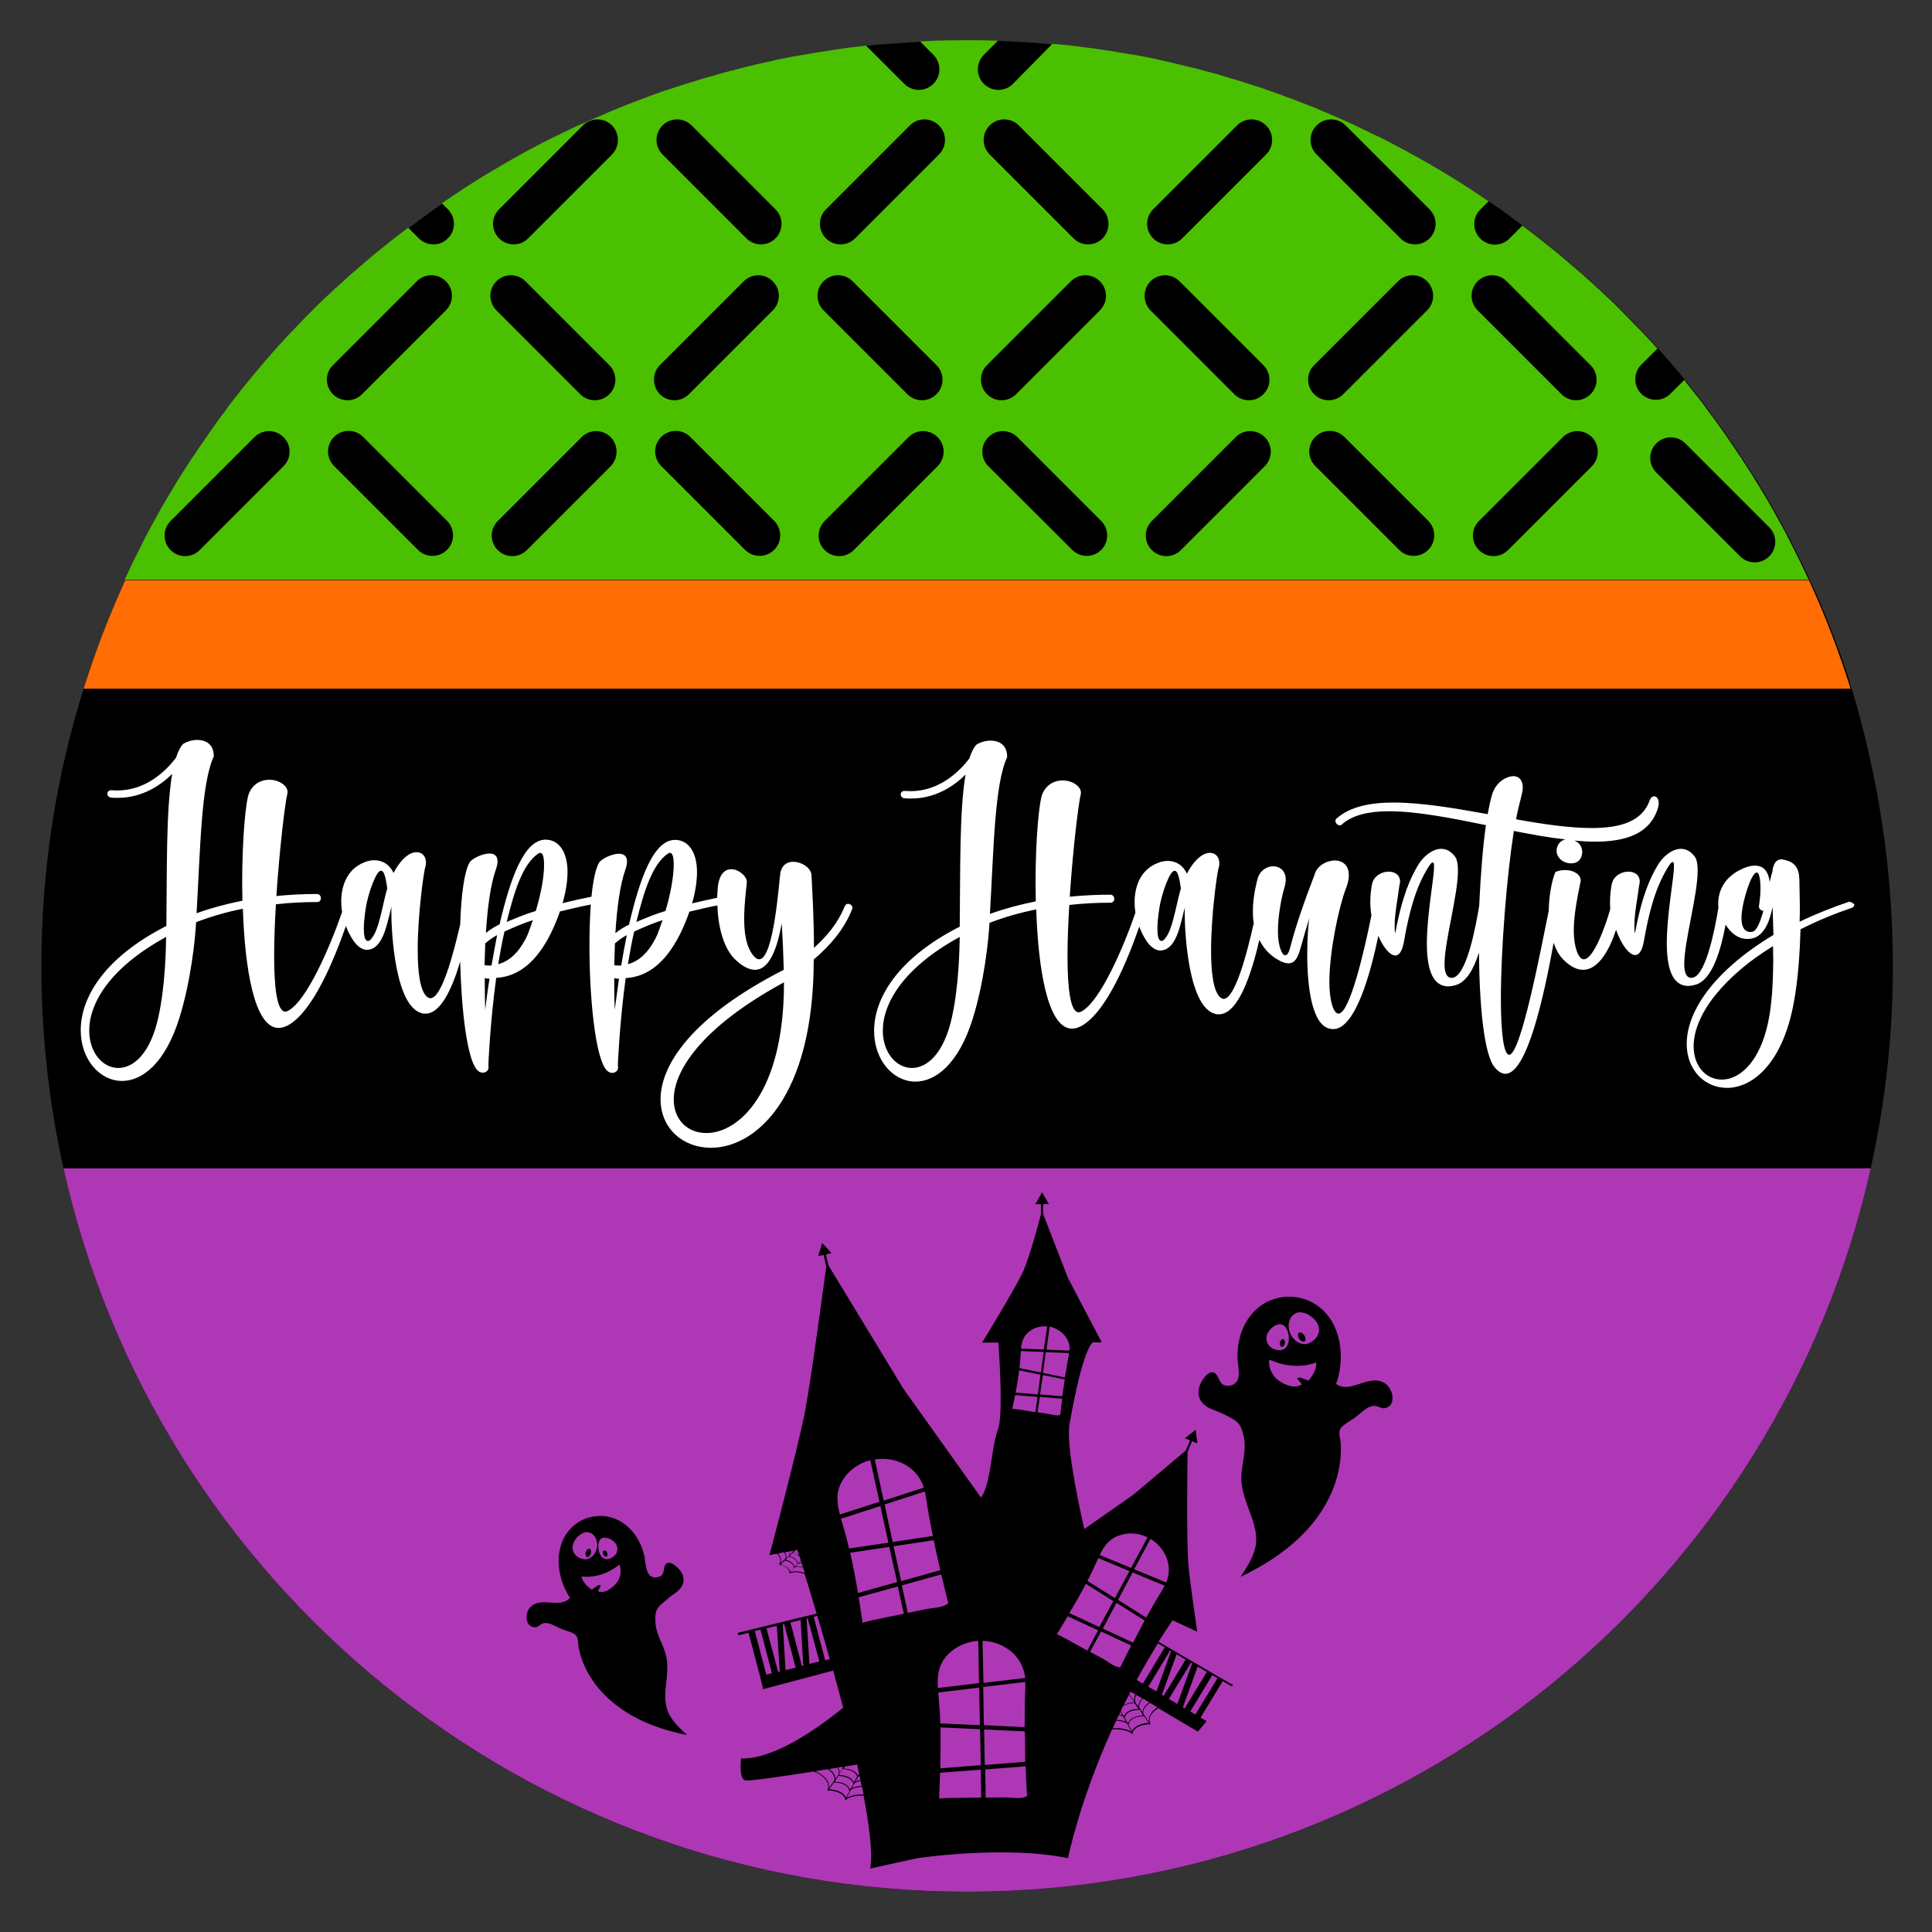
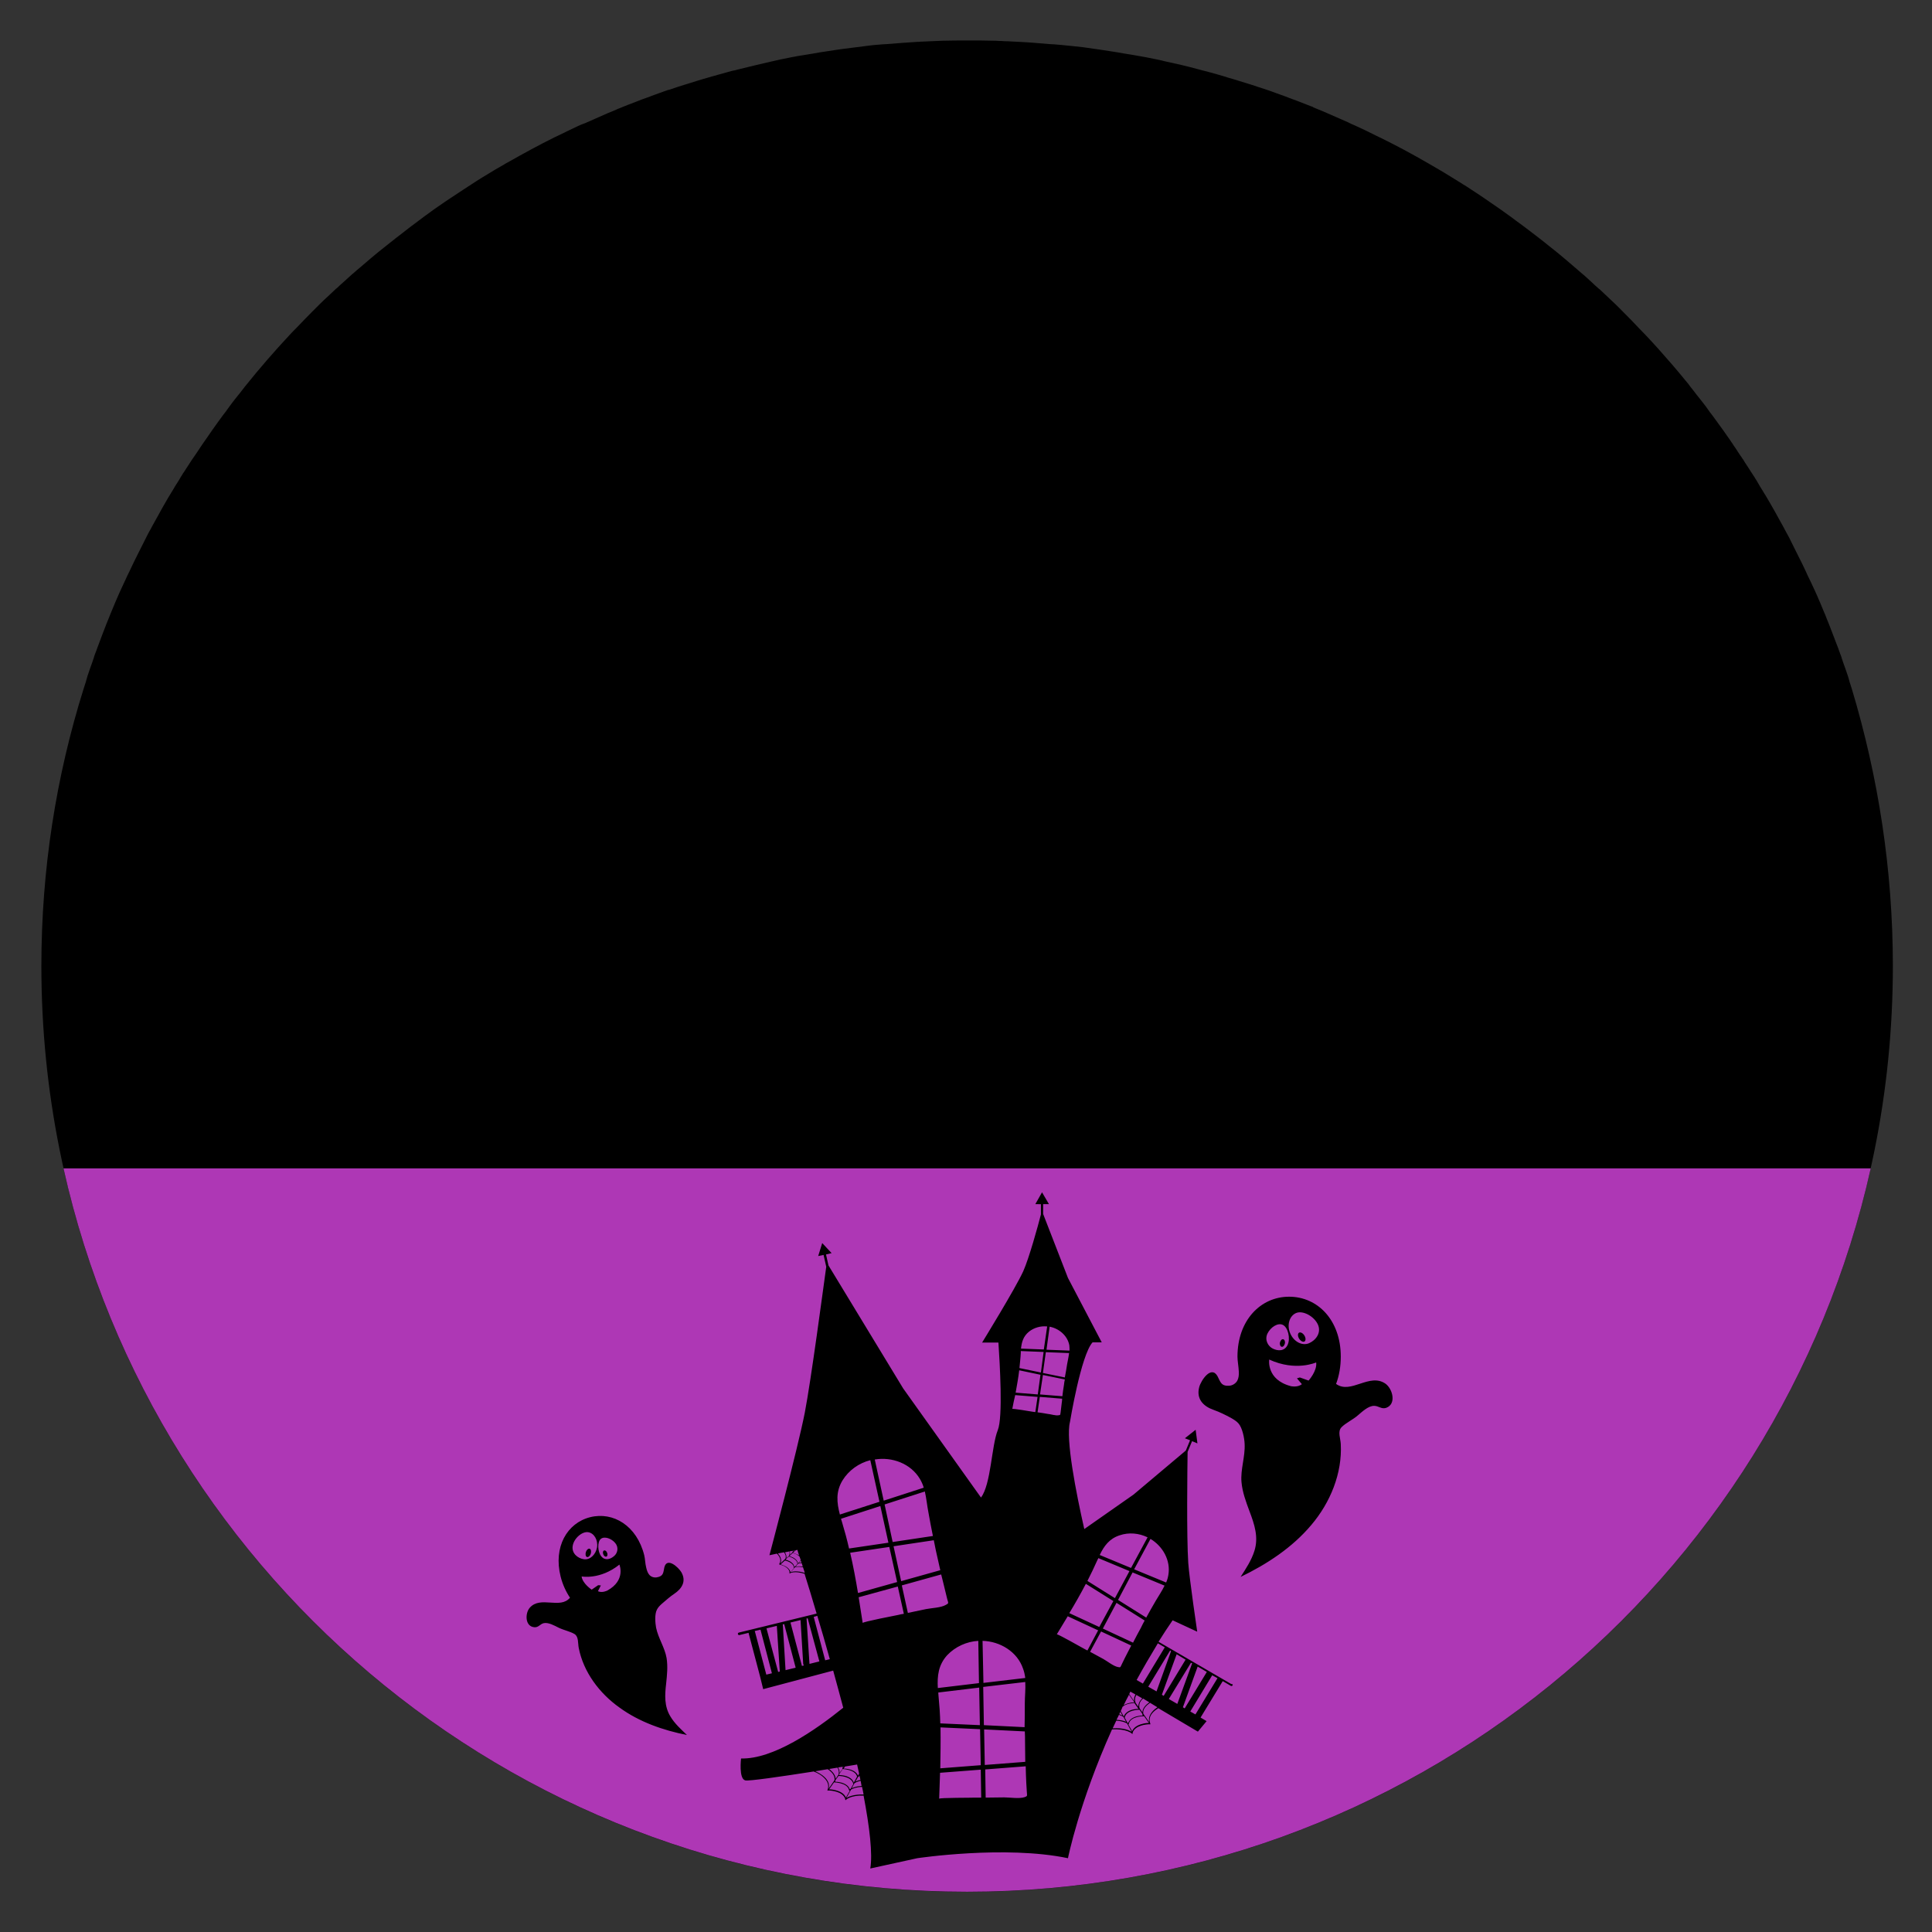
<svg xmlns="http://www.w3.org/2000/svg" version="1.1" id="Layer_1" x="0px" y="0px" viewBox="0 0 864 864" style="enable-background:new 0 0 864 864;" xml:space="preserve">
  <rect x="0" y="0" width="864" height="864" fill="#333333" stroke="none" />
  <style type="text/css">
	.st0{fill:#FF6D04;}
	.st1{fill:#AE37B5;}
	.st2{fill:#FFFFFF;}
	.st3{fill:#4BC000;}
</style>
  <g>
    <path d="M846.5,432c0,227-182.7,411.4-409.2,414c-1.8,0-3.6,0-5.3,0c-1.6,0-3.2,0-4.8,0c-0.6,0-1.2,0-1.9,0c-0.1,0-0.1,0-0.2,0   c-1,0-2,0-3.1-0.1c0,0-0.1,0-0.2,0C198.1,840.2,18.5,657.1,18.5,432c0-43.2,6.6-84.8,18.9-124c0.3-1,0.7-2.1,1-3.1   c0.1-0.4,0.2-0.7,0.3-1.1c0.1-0.2,0.1-0.4,0.2-0.7c0.1-0.3,0.2-0.6,0.3-1c0.4-1.2,0.8-2.3,1.2-3.5c0.3-0.9,0.6-1.7,0.9-2.5   c0.2-0.6,0.4-1.2,0.6-1.8c0-0.1,0.1-0.2,0.1-0.2s0-0.1,0-0.2c0.3-0.9,0.6-1.8,1-2.7c0.2-0.6,0.4-1.2,0.6-1.7   c0.2-0.4,0.3-0.8,0.5-1.3c0.5-1.3,1-2.6,1.5-4c0.3-0.9,0.7-1.7,1-2.6s0.7-1.7,1-2.6c0.4-0.9,0.7-1.8,1.1-2.7   c0.4-1.1,0.9-2.2,1.3-3.2c1.1-2.7,2.2-5.3,3.4-8c0.4-0.9,0.8-1.8,1.2-2.6c0.5-1,0.9-2,1.4-3c0.6-1.3,1.2-2.7,1.9-4   c0.6-1.3,1.2-2.6,1.9-4c1.3-2.6,2.6-5.3,3.9-7.8c0.3-0.7,0.7-1.3,1-2c0.3-0.6,0.7-1.3,1-2c0.6-1.2,1.2-2.3,1.9-3.5   c0.1-0.2,0.2-0.4,0.3-0.6c0.7-1.2,1.3-2.4,2-3.6c0.7-1.3,1.4-2.6,2.1-3.8s1.3-2.4,2-3.5c0.6-1.1,1.3-2.3,2-3.4   c0.5-0.8,0.9-1.6,1.4-2.3c0.5-0.9,1.1-1.9,1.7-2.8s1.2-1.9,1.7-2.8c0.2-0.3,0.3-0.5,0.5-0.8c0.3-0.6,0.7-1.1,1.1-1.7   c0.1-0.2,0.3-0.4,0.4-0.6c0.1-0.2,0.2-0.3,0.3-0.5c0.5-0.8,1.1-1.7,1.7-2.6c0.3-0.5,0.6-0.9,0.9-1.4c0.3-0.4,0.6-0.9,0.9-1.3   c0.3-0.4,0.6-0.9,0.9-1.3c0.3-0.4,0.5-0.8,0.8-1.2c0.7-1,1.3-2,2-3c0.8-1.1,1.5-2.2,2.3-3.3c1.5-2.2,3.1-4.5,4.7-6.7   c0.8-1.1,1.6-2.2,2.4-3.3c0.5-0.6,0.9-1.2,1.4-1.8c0.1-0.2,0.3-0.4,0.4-0.6c0.7-1,1.5-2,2.2-3c1-1.3,2-2.6,3-3.8l0.1-0.1   c0.9-1.2,1.9-2.4,2.8-3.6c6.4-8,13.1-15.7,20-23.1c1-1.1,2.1-2.2,3.2-3.3c2.3-2.4,4.6-4.8,6.9-7.1c1.2-1.2,2.3-2.3,3.5-3.5   s2.4-2.3,3.6-3.4c1.2-1.1,2.3-2.2,3.5-3.3c0.1-0.1,0.2-0.1,0.3-0.2c1.2-1.1,2.3-2.2,3.5-3.2c1.1-1,2.2-2,3.3-3   c0.2-0.1,0.3-0.3,0.5-0.4c1.1-1,2.3-2,3.5-3c1.4-1.2,2.8-2.4,4.2-3.6c1.2-1,2.4-2,3.6-3c1.3-1,2.6-2.1,3.9-3.1   c1.3-1,2.6-2.1,3.9-3.1c1.3-1,2.6-2,3.9-3c0.6-0.5,1.3-1,1.9-1.5c1.5-1.1,2.9-2.2,4.4-3.3c0.8-0.6,1.6-1.2,2.4-1.8   c1.1-0.8,2.2-1.6,3.3-2.4c1-0.7,2-1.5,3.1-2.2c0.6-0.4,1.3-0.9,1.9-1.3c1.1-0.8,2.2-1.5,3.4-2.3c3.9-2.6,7.9-5.2,11.9-7.8   c1.5-1,3.1-1.9,4.7-2.9l0,0c2.4-1.5,4.8-2.9,7.3-4.3c0.6-0.4,1.3-0.8,1.9-1.1c6.9-3.9,13.8-7.7,20.9-11.2c0.6-0.3,1.3-0.6,1.9-0.9   c2.8-1.4,5.6-2.7,8.5-4.1c0.3-0.1,0.6-0.3,0.9-0.4c0.3-0.1,0.6-0.3,0.9-0.4c0.1,0,0.2-0.1,0.3-0.1c0.1,0,0.2-0.1,0.3-0.1   c0.2-0.1,0.5-0.2,0.8-0.3c3.4-1.5,6.8-3,10.2-4.5c1.5-0.6,3-1.2,4.5-1.9c3.1-1.3,6.3-2.5,9.4-3.7c1.3-0.5,2.5-1,3.8-1.4   c0.6-0.2,1.2-0.4,1.8-0.7c1.3-0.5,2.6-0.9,3.9-1.4c1-0.4,2-0.7,3.1-1.1c0.2-0.1,0.4-0.2,0.7-0.2l0,0h0.1c0.3-0.1,0.6-0.2,0.9-0.3   c2-0.7,4.1-1.4,6.1-2c0.3-0.1,0.6-0.2,1-0.3c0.6-0.2,1.3-0.4,1.9-0.6c1.8-0.6,3.6-1.1,5.5-1.7c0.6-0.2,1.2-0.3,1.8-0.5   c1.3-0.4,2.6-0.8,3.9-1.1c0.5-0.2,1.1-0.3,1.7-0.5l0,0c1.8-0.5,3.6-1,5.4-1.5h0.1c0.3-0.1,0.6-0.2,1-0.2c0.5-0.1,1-0.3,1.5-0.4   c5.1-1.3,10.3-2.5,15.5-3.7c1.3-0.3,2.7-0.6,4-0.9c1.5-0.3,3-0.6,4.5-0.9c1.9-0.4,3.8-0.7,5.7-1c1.2-0.2,2.4-0.4,3.7-0.6   c2.2-0.4,4.4-0.8,6.7-1.1c1.3-0.2,2.6-0.4,3.9-0.6c0.2,0,0.5-0.1,0.7-0.1c0.7-0.1,1.4-0.2,2.1-0.3c3.2-0.4,6.3-0.8,9.5-1.2   c0.5-0.1,1-0.1,1.5-0.2c0.8-0.1,1.7-0.2,2.5-0.3c0.3,0,0.7-0.1,1-0.1c1.2-0.1,2.4-0.2,3.7-0.3h0.1c0.6,0,1.2-0.1,1.7-0.1   c4.6-0.4,9.1-0.7,13.7-1c0.5,0,0.9,0,1.4-0.1c0.1,0,0.2,0,0.3,0c0.1,0,0.2,0,0.3,0c1.5-0.1,3-0.1,4.5-0.2c1.6-0.1,3.2-0.1,4.8-0.2   c0,0,0,0,0.1,0l0,0c3.5-0.1,7.1-0.1,10.6-0.1c1.6,0,3.1,0,4.7,0c0.5,0,0.9,0,1.4,0c1.8,0,3.7,0.1,5.5,0.1c0.9,0,1.8,0,2.7,0.1   c0.7,0,1.5,0,2.2,0.1c1.5,0,3,0.1,4.5,0.2c0.1,0,0.2,0,0.3,0c0.6,0,1.2,0.1,1.8,0.1c4.6,0.2,9.1,0.6,13.7,1c0.6,0,1.2,0.1,1.7,0.1   c0,0,0,0,0.1,0s0.1,0,0.2,0c1.2,0.1,2.3,0.2,3.5,0.3c0.3,0,0.7,0.1,1,0.1c1.3,0.1,2.6,0.3,4,0.4c3.2,0.3,6.4,0.7,9.5,1.2   c0.7,0.1,1.4,0.2,2.1,0.3c0.2,0,0.5,0.1,0.7,0.1c1.3,0.2,2.6,0.4,3.9,0.6c2.2,0.3,4.5,0.7,6.7,1.1c1.2,0.2,2.5,0.4,3.7,0.6   c1.9,0.3,3.8,0.7,5.7,1c1.5,0.3,3,0.6,4.5,0.9c1.3,0.3,2.7,0.5,4,0.9c5.2,1.1,10.4,2.3,15.5,3.7c0.5,0.1,1,0.3,1.5,0.4   c2.7,0.7,5.4,1.4,8.1,2.2c0.7,0.2,1.3,0.4,2,0.6c0.6,0.2,1.3,0.4,1.9,0.6c0.6,0.2,1.2,0.3,1.8,0.5c1.8,0.6,3.6,1.1,5.5,1.7   c1,0.3,1.9,0.6,2.9,0.9c1,0.3,2,0.7,3,1s2.1,0.7,3.1,1c1.6,0.5,3.2,1.1,4.8,1.7c1.3,0.5,2.6,0.9,3.9,1.4c0.6,0.2,1.2,0.4,1.8,0.7   c1.3,0.5,2.5,0.9,3.8,1.4c2,0.8,3.9,1.5,5.9,2.3c0.4,0.1,0.7,0.3,1.1,0.4c0,0,0.1,0,0.1,0.1c0,0,0.1,0,0.1,0.1   c0.7,0.3,1.5,0.6,2.2,0.9c1.5,0.6,3,1.2,4.5,1.9c1.6,0.7,3.2,1.4,4.8,2.1c1.4,0.6,2.8,1.2,4.1,1.8c0.4,0.2,0.8,0.4,1.2,0.6   c0.5,0.2,1,0.5,1.6,0.7c3.3,1.5,6.7,3.1,10,4.8c0.6,0.3,1.3,0.6,1.9,0.9c7.1,3.5,14,7.2,20.9,11.2c0.6,0.4,1.3,0.7,1.9,1.1   c3.5,2,7,4.1,10.5,6.3c1,0.6,2,1.2,2.9,1.8c0.2,0.2,0.5,0.3,0.8,0.5c1,0.6,1.9,1.2,2.8,1.8c3,1.9,5.9,3.9,8.8,5.9   c3.3,2.2,6.5,4.5,9.8,6.9c0.8,0.6,1.6,1.2,2.4,1.8c1,0.7,2,1.5,3,2.2c1.1,0.8,2.2,1.7,3.3,2.5c1.3,1,2.6,2,3.9,3   c1.3,1,2.6,2,3.9,3.1c1.3,1,2.6,2.1,3.9,3.1c1.2,1,2.4,2,3.6,3c1.4,1.2,2.8,2.4,4.2,3.6c1.2,1,2.3,2,3.5,3c0.2,0.2,0.3,0.3,0.5,0.4   c1.1,1,2.2,2,3.3,3c1.2,1.1,2.3,2.2,3.5,3.2c0.1,0.1,0.2,0.2,0.3,0.2c1.2,1.1,2.3,2.2,3.5,3.3s2.4,2.3,3.6,3.4   c1.2,1.2,2.4,2.3,3.5,3.5c2.3,2.3,4.7,4.7,6.9,7.1c1.1,1.1,2.1,2.2,3.2,3.3c2,2.1,3.9,4.2,5.8,6.3c4.1,4.6,8.1,9.2,12,14   c0.8,0.9,1.5,1.8,2.2,2.8c1,1.2,1.9,2.4,2.8,3.6c0,0,0,0.1,0.1,0.1c1,1.3,2,2.5,3,3.8c0.8,1,1.5,2,2.2,3c0.2,0.2,0.3,0.4,0.4,0.6   c0.5,0.6,0.9,1.2,1.4,1.8c0.8,1.1,1.6,2.2,2.4,3.3l0,0l0,0l0,0c1.6,2.2,3.2,4.4,4.7,6.6c0.4,0.6,0.9,1.2,1.3,1.9l0,0   c0.4,0.5,0.7,1,1,1.5c0.7,1,1.4,2,2,3c0.3,0.4,0.5,0.8,0.8,1.2s0.6,0.9,0.9,1.3c0.1,0.2,0.2,0.4,0.4,0.6c0.2,0.2,0.4,0.5,0.5,0.8   c0.3,0.5,0.6,0.9,0.9,1.4c0.6,0.9,1.1,1.7,1.7,2.6c0.1,0.2,0.2,0.4,0.3,0.5c0.1,0.2,0.3,0.4,0.4,0.6c0.4,0.6,0.7,1.1,1.1,1.7   c0.2,0.3,0.4,0.5,0.5,0.8c0.6,0.9,1.2,1.9,1.7,2.8s1.1,1.9,1.7,2.8c0.5,0.8,0.9,1.6,1.4,2.3c0.7,1.1,1.3,2.3,2,3.4   c0.7,1.2,1.4,2.4,2,3.5c0.7,1.3,1.4,2.5,2.1,3.8c0.7,1.2,1.3,2.4,2,3.6c0.1,0.2,0.2,0.4,0.3,0.6c0.6,1.2,1.3,2.3,1.9,3.5   c0.4,0.7,0.7,1.3,1,2c0.3,0.6,0.7,1.3,1,2c1.3,2.6,2.6,5.2,3.9,7.8c0.6,1.3,1.3,2.6,1.9,4c0.6,1.3,1.2,2.7,1.9,4c0.5,1,0.9,2,1.4,3   c0.4,0.9,0.8,1.8,1.2,2.6c1.2,2.7,2.3,5.3,3.4,8c0.5,1.1,0.9,2.1,1.3,3.2c0.4,0.9,0.7,1.8,1.1,2.7c0.3,0.9,0.7,1.7,1,2.6   s0.7,1.7,1,2.6c0.4,1,0.7,1.9,1.1,2.9c0.3,0.8,0.6,1.6,0.9,2.3c0.2,0.6,0.4,1.2,0.6,1.7c0.3,0.9,0.7,1.8,1,2.7c0,0,0,0.1,0,0.2   s0.1,0.2,0.1,0.2c0.2,0.6,0.4,1.2,0.6,1.8c0.3,0.8,0.6,1.7,0.9,2.5c0.4,1.2,0.8,2.3,1.2,3.5c0.1,0.3,0.2,0.6,0.3,1   c0.1,0.2,0.1,0.5,0.2,0.7c0.1,0.4,0.2,0.7,0.3,1.1c0.3,1,0.7,2.1,1,3.1C839.9,347.2,846.5,388.8,846.5,432z" />
-     <path class="st0" d="M56,259.5c-7.2,15.7-13.4,31.8-18.6,48.5h790.2c-5.2-16.6-11.4-32.8-18.6-48.5H56z" />
    <path class="st1" d="M399.2,689.6l18-2.7c-0.7-3.5-1.4-7-2-10.5c-0.6-3.1-0.9-6.3-1.6-9.4l-18,5.8L399.2,689.6z M397.7,691.8   l-17.5,2.6c1.4,6,2.5,12,3.5,18l17.5-4.9L397.7,691.8z M413.1,665.3c-0.4-1.4-1-2.7-1.7-3.9c-4.1-6.9-12.5-10-20.2-8.7l4,18.4   L413.1,665.3z M377.2,790.4l0.3-0.4c-0.1,0-0.1,0-0.2,0C377.3,790.2,377.3,790.3,377.2,790.4z M389.2,653c-5.1,1.3-9.6,4.5-12.4,9   c-3.1,5.1-2.6,10-1.2,15.3l17.7-5.7L389.2,653z M397.3,689.9l-3.6-16.4l-17.6,5.7c0.1,0.4,0.3,0.9,0.4,1.3c1.2,4,2.3,8,3.2,12   L397.3,689.9z M384.9,796.4c-1.5,0.3-2.4,0.8-2.8,1.1l-1.2,2.2c0.9-0.4,2.3-0.9,4.4-1C385.2,798,385,797.2,384.9,796.4z M375,794.2   L375,794.2l-1.4,1.9c0,0.2-0.1,0.5-0.1,0.7c0.5,0,1.6,0.1,2.8,0.4c2,0.6,3.3,1.6,3.7,3c0.1-0.1,0.2-0.2,0.4-0.2l1.2-2.1v-0.2   C380.7,794.2,375.1,794.2,375,794.2z M384.1,794c0.1,0,0.2-0.1,0.3-0.1c0-0.1,0-0.2,0-0.2L384.1,794z M383.7,794.7L383.7,794.7   l-1.2,2.1c0.5-0.3,1.3-0.6,2.3-0.8c-0.1-0.6-0.3-1.2-0.4-1.8C383.9,794.5,383.7,794.7,383.7,794.7z M377.9,790l-0.6,0.9   c0.5,0,1.6,0.1,2.7,0.4c1.9,0.5,3.2,1.5,3.7,2.8l0.5-0.9c-0.3-1.3-0.6-2.7-0.9-4.1C381.6,789.4,379.8,789.7,377.9,790z    M380.6,800.3l-2.1,3.8c0.9-0.6,3.2-1.7,7.7-1.6c-0.2-1.1-0.4-2.2-0.7-3.4C382.8,799.2,381.3,799.9,380.6,800.3z M423.6,715.1   c-0.6-2.5-1.2-4.9-1.8-7.4c-0.3-1.2-0.6-2.4-0.9-3.6l-17.6,4.9l2.7,12.3c2.7-0.6,5.4-1.1,8.1-1.7c2.5-0.5,6.7-0.6,8.9-1.9   C424.4,717,424.1,716.9,423.6,715.1z M384,714.3c0.6,3.8,1.2,7.7,1.8,11.5c-0.1-0.5,14.9-3.4,15.9-3.6c0.8-0.2,1.7-0.4,2.5-0.5   l-2.7-12.2L384,714.3z M438.2,771.5l-0.3-16.8l-18.3,2.2c0,0.5,0.1,0.9,0.1,1.4c0.4,4.1,0.7,8.2,0.8,12.4L438.2,771.5z    M375.3,793.8c0.5,0,1.6,0.1,2.8,0.4c2,0.6,3.3,1.6,3.7,3l0.1-0.1l1.4-2.6c-0.8-3-5.5-3.3-6.4-3.4l-1.7,2.4   C375.3,793.7,375.3,793.8,375.3,793.8z M437.5,733.8c-5.2,0.3-10.3,2.6-13.9,6.4c-4,4.4-4.5,9.3-4.2,14.7l18.4-2.2L437.5,733.8z    M376.7,791.2L376.7,791.2v-0.3c0.1-0.3,0.2-0.6,0.2-0.8c-0.7,0.1-1.4,0.2-2.1,0.3c0.5,0.8,0.7,1.6,0.6,2.5L376.7,791.2z    M403,707.1l17.5-4.9c-0.7-3-1.3-5.9-2-8.9c-0.3-1.5-0.6-3-0.9-4.5l-18,2.7L403,707.1z M373.2,796.1c0.2-1.5-0.5-2.9-2.1-4.2   c-0.3-0.3-0.6-0.5-1-0.7c-1.8,0.3-3.6,0.6-5.5,0.9c0.7,0.3,2.1,1,3.4,2c2.2,1.7,3.1,3.7,2.6,5.8L373.2,796.1z M373.7,795.5l1.3-1.9   c0.3-1.1,0.1-2.2-0.5-3.1c-1.2,0.2-2.5,0.4-3.7,0.6c0.2,0.1,0.4,0.3,0.6,0.5C372.8,792.8,373.6,794.1,373.7,795.5z M379.8,800.8   l-0.1-0.3c-0.8-3.3-6.5-3.4-6.5-3.4H373l0.1-0.2l0,0l-2.3,3.3c0.7,0,1.9,0.1,3.2,0.5c2.2,0.6,3.7,1.7,4.3,3.2l1.8-3.2L379.8,800.8z    M358.4,698.7c-0.1-0.3-0.2-0.6-0.3-0.8l-0.9,1C357.5,698.8,357.9,698.8,358.4,698.7z M420.4,792.8c-0.1,3.9-0.3,7.7-0.4,11.6   c0-0.5,15.2-0.4,16.2-0.5c0.9,0,1.7,0,2.6,0l-0.2-12.5L420.4,792.8z M354.5,694.5l-1.4,1.3c0,0,0,0.1-0.1,0.1   c0.3,0.1,1,0.3,1.8,0.7c1.2,0.7,1.9,1.5,2,2.5h0.1l1.2-1.4c-0.2-0.5-0.3-1-0.5-1.5C356.7,695.1,354.9,694.6,354.5,694.5z    M357.4,695.7c-0.4-1.2-0.7-2.1-0.8-2.6l-0.8,0.2l-1.2,1.1c0.4,0.1,1,0.3,1.7,0.7C356.8,695.2,357.2,695.4,357.4,695.7z    M352.8,696.1L352.8,696.1l-1.2,1c-0.1,0.1-0.1,0.3-0.2,0.4c0.3,0.1,1,0.3,1.8,0.7c1.2,0.7,1.9,1.5,2,2.5c0.1,0,0.2-0.1,0.3-0.1   l1.1-1.2v-0.1C356.5,697,352.8,696.1,352.8,696.1z M353.2,695.4l1-1l0,0l0.1-0.1c0.2-0.3,0.3-0.5,0.3-0.8l-1.5,0.3   C353.3,694.3,353.4,694.8,353.2,695.4z M420.5,790.8l18.1-1.4l-0.3-16.1l-17.7-0.8C420.7,778.6,420.6,784.7,420.5,790.8z    M274.6,695.9c1.6-1.3,2.2-3.9,0.5-5.9s-4.8-3.1-6.4-1.8s-1.5,5.7,0.2,7.8C270.6,698.1,273,697.3,274.6,695.9z M270.1,693.4   c0.5-0.2,1.1,0.2,1.4,1c0.3,0.7,0.2,1.5-0.3,1.7s-1.1-0.2-1.4-1C269.5,694.4,269.6,693.6,270.1,693.4z M267,692   c0.5-3.3-1.3-6.4-4-6.8c-2.7-0.4-6.4,2.8-6.9,6.2c-0.5,3.3,2.3,5.5,5,5.9C263.8,697.7,266.4,695.3,267,692z M262,694.1   c0.3-1,1.1-1.7,1.7-1.5s0.8,1.2,0.5,2.2s-1.1,1.7-1.7,1.5S261.7,695.1,262,694.1z M355.8,700.6c0.6-0.1,1.7-0.2,3.2,0   c-0.2-0.6-0.3-1.1-0.5-1.6c-0.8,0-1.3,0.2-1.6,0.3L355.8,700.6z M260.1,705c0.4,3.2,4.5,5.9,4.5,5.9l2.9-2l1.2,0.1l-1.3,2.6   c1.9,0.9,4.2-0.3,4.2-0.3c8.4-4.6,5.4-11.6,5.4-11.6C268.4,706.6,260.1,705,260.1,705z M354.9,693.4c0,0.2-0.1,0.4-0.2,0.6l0.7-0.7   L354.9,693.4z M350.7,726.3l-0.7,0.2c0.1,0.1,0.1,0.2,0.1,0.4l1.2,20l4.5-1.1c0,0,0,0,0-0.1L350.7,726.3z M358,724.5l-4.5,1.1   l5.1,19.3v0.1l0.9-0.2c-0.1-0.2-0.2-0.4-0.3-0.6L358,724.5z M361.2,723.7l-0.5,0.1v0.1L362,744v0.1l4.4-1.1c0,0,0,0,0-0.1   L361.2,723.7z M363.9,723.1l5.1,19.3v0.1l2.1-0.5c-1.9-6.9-3.8-13.4-5.6-19.4L363.9,723.1z M347.4,727.1l-4.6,1.1c0,0,0,0,0,0.1   l5.2,19.4l0.8-0.2c-0.1-0.1-0.1-0.2-0.1-0.4L347.4,727.1z M351.7,696.8l1.1-1c0.3-0.6,0.4-1.3,0.2-2l-2,0.4   C351.6,695.1,351.8,696,351.7,696.8z M340.1,728.8l-2.6,0.6c0,0,0,0.1,0.1,0.2l5.1,19.3l2.5-0.6L340.1,728.8   C340.1,728.9,340.1,728.9,340.1,728.8z M355,701.2V701c-0.1-2.3-3.8-3.1-3.8-3.1H351l0.1-0.1l-2,1.8c0.4,0.1,1.2,0.4,2,0.8   c1.4,0.7,2.2,1.7,2.4,2.7l1.6-1.9H355z M350.6,694.2l-2.7,0.5c0.1,0.1,0.2,0.2,0.2,0.3c1.2,1.4,1.5,2.9,0.9,4.2l2.2-2.1   C351.6,696.2,351.4,695.2,350.6,694.2z M355.5,700.9l-1.9,2.2c0.7-0.3,2.7-0.8,6.3,0.3c-0.3-0.9-0.5-1.8-0.8-2.5   C357.2,700.5,356.1,700.7,355.5,700.9z M539.7,747.7l-4.1-2.4l-6.6,18.2l0.8,0.5L539.7,747.7L539.7,747.7z M473.5,632.9   c0.8-0.1,0.6-0.2,0.8-1.2c0.2-1.4,0.3-2.8,0.5-4.2c0.1-0.7,0.2-1.4,0.2-2l-10-0.8l-1,6.9c1.5,0.2,3,0.4,4.5,0.7   C469.9,632.4,472.1,633.2,473.5,632.9z M477.5,722.8c-1.6,2.7-3.3,5.4-4.9,8.1c0.2-0.4,11,5.8,11.8,6.2c0.6,0.3,1.2,0.7,1.9,1   l4.8-9L477.5,722.8z M501.7,744.2c0.9-1.9,1.8-3.7,2.8-5.6c0.5-0.9,0.9-1.8,1.4-2.7l-13.5-6.3l-4.9,9.1c2,1.1,4,2.2,5.9,3.2   c1.8,1,4.5,3.2,6.5,3.6C501.2,745.8,501,745.6,501.7,744.2z M452.7,630.1c0.1-0.3,8.3,1.1,8.9,1.2c0.5,0.1,0.9,0.1,1.4,0.2l1-6.8   l-10-0.8C453.5,625.9,453.1,628,452.7,630.1z M499.2,769.5c-0.5,1.1-1.1,2.3-1.6,3.4c5-0.3,7.6,1,8.5,1.6l-2.1-3.8   C503.2,770.3,501.7,769.6,499.2,769.5z M457.5,746.2c-2.6-7.6-10.3-12.2-18.1-12.4l0.4,18.8l18.7-2.2   C458.3,748.9,458,747.5,457.5,746.2z M458.3,761.7c0-3.1,0.4-6.3,0.2-9.5l-18.8,2.2l0.3,17.1l18.2,0.9   C458.3,768.8,458.3,765.3,458.3,761.7z M458.8,793.6c0-1.2-0.1-2.5-0.1-3.7l-18.1,1.4l0.2,12.6c2.8,0,5.5-0.1,8.3-0.1   c2.5,0,6.7,0.7,9.1-0.1c1.4-0.5,1.1-0.6,1-2.4C459,798.7,458.9,796.1,458.8,793.6z M511.5,767.3l0.1,0.2h-0.3c-0.1,0-5.7,0-6.5,3.4   l-0.1,0.3l-0.2-0.2l1.8,3.2c0.6-1.5,2.1-2.6,4.3-3.2c1.3-0.4,2.5-0.5,3.2-0.5L511.5,767.3L511.5,767.3z M458.4,778.9   c0-1.5,0-3-0.1-4.6l-18.2-0.9l0.3,15.9l18.1-1.4C458.5,784.9,458.4,781.9,458.4,778.9z M533.2,743.9l-0.6-0.3l-9.9,16.2l3.8,2.2   l6.5-17.8C533.1,744.1,533.1,744,533.2,743.9z M567.6,608c0,0-1.4,9,9.7,11.9c0,0,3,0.7,4.9-0.9l-2.2-2.6l1.3-0.4l3.9,1.4   c0,0,3.9-4.3,3.4-8.1C588.7,609.2,579.6,613.5,567.6,608z M508.3,751.3l2.8,1.6l9.8-16.2l-3.1-1.8   C514.4,740.5,511.2,746,508.3,751.3z M28.4,522.5C69.7,707.6,234.9,846,432.5,846s362.8-138.4,404.1-323.5H28.4z M277,763.6   c-9-6.4-16.1-15.9-18.2-26.7c-0.4-2.1,0-4.9-1.8-6.1c-1.9-1.2-5-1.8-7.2-2.9c-1.8-0.9-4.6-2.5-6.7-2c-1.6,0.4-2.3,2-4.2,1.8   c-4.2-0.4-4.1-6.3-2-8.7c4.8-5.5,13.6,0.8,18-4.5c-1.8-2.7-3.3-5.9-4.2-9.5c-3.3-13.2,2.9-23.9,13.2-26.5s20.9,3.8,24.2,17   c0.4,1.5,0.4,3.7,0.9,5.6c0.3,1.3,0.7,2.4,1.4,3.2c0.8,0.9,2.1,1.3,3.3,1.1c3.1-0.5,2.9-2.2,3.4-4.5c1.2-4.7,6.3,0,7.6,2.2   c2.3,4,0.3,7.3-3.1,9.6c-2.1,1.4-3.7,2.9-5.6,4.5c-0.9,0.8-1.7,1.6-2.2,2.6c-1.1,2-0.8,5.9-0.4,8.1c1,4.8,3.9,8.9,4.7,13.6   c0.6,3.8,0.2,7.6-0.2,11.4c-0.6,5.1-0.9,10.1,1.9,14.7c1.9,3.2,4.7,5.7,7.4,8.3C296.6,773.8,285.9,770.1,277,763.6z M551.2,753.7   c-0.2,0.3-0.5,0.4-0.8,0.2l-3.6-2.1c0,0.1-0.1,0.1-0.1,0.2l-9.8,16.1l2.7,1.6l-3.9,4.7L518,763.9c-0.4,0.3-0.9,0.6-1.3,0.9   c-2.3,1.8-3.1,3.8-2.3,6l0.1,0.3h-0.3l-0.1,0.1l-0.1-0.1c-1.1,0-6.4,0.4-7.5,3.8l0.1,0.1l-0.1,0.1l-0.1,0.4l-0.3-0.3   c0,0-2.4-2.2-8.8-1.8C482.6,806,477.6,831,477.6,831c-28.1-5.9-67.4,0-67.4,0l-21,4.6c1.1-6.5-0.3-18.4-3-32.6   c-5.7-0.2-7.8,1.8-7.8,1.8l-0.3,0.3l-0.1-0.4l-0.1-0.1l0.1-0.1c-1.1-3.4-6.4-3.8-7.5-3.8l-0.1,0.1l-0.1-0.1H370l0.1-0.3   c0.8-2.1,0-4.1-2.3-6c-1.7-1.4-3.7-2.1-3.8-2.1v-0.1c-14.7,2.3-29.2,4.4-30.7,4c-3-0.7-1.9-9.8-1.9-9.8   c14.4,0.4,33.3-12.7,45.7-22.7c-1.5-5.6-3-11.2-4.5-16.6l-31.3,8.3l-1.4-5.7l0,0l-5.1-19.3c0-0.1,0-0.2,0-0.2l-4.1,1   c-0.3,0.1-0.6-0.1-0.7-0.4c-0.1-0.3,0.1-0.6,0.4-0.7l34.8-8.5c-2-6.9-3.9-13-5.4-17.8c-4.5-1.4-6.5-0.3-6.5-0.2l-0.2,0.1v-0.3   l-0.1-0.1l0.1-0.1c-0.2-2.4-3.7-3.4-4.4-3.5l0,0l-0.1-0.1h-0.2l0.1-0.2c0.8-1.3,0.6-2.7-0.7-4.2c-0.1-0.1-0.2-0.3-0.4-0.4l-3.3,0.7   c0,0,12.6-47.4,15.8-63.7c2.8-14.5,8.3-56,9.6-65.3l-1.2-5.3l-2.4,0.5l1.8-5.8l4.2,4.5l-2.5,0.6l1.1,4.9l33.4,55l34.8,48.8   c4.5-5.9,4.7-23.2,7.5-30.1c2.4-5.9,0.9-29.9,0.3-39.2h-7.3c0,0,14.9-24.2,18.4-31.9c2.6-5.8,6.6-20.3,7.9-25.4v-4.6H463l3-5.3   l3.1,5.3h-2.6v4.4l11.1,28.6l15.1,28.8h-4.1c-5.2,5.7-10.1,35.6-10.1,35.6c-2,7.6,2.7,31.6,6.4,47.9l22-15.4l23.4-19.7l1.9-4.6   l-2.3-0.9l4.8-3.8l0.8,6.1l-2.4-1l-2,4.8c-0.1,7-0.5,37.8,0.3,49.7c0.5,7,4,30.7,4,30.7l-11-5.1c-2.2,3.2-4.3,6.4-6.3,9.6   l32.5,18.9C551.3,753.1,551.4,753.4,551.2,753.7z M619.9,629.6c-2.1,0.7-3.4-0.9-5.4-0.9c-2.6,0-5.3,2.6-7.2,4.2   c-2.1,1.9-5.6,3.5-7.4,5.4c-1.8,1.9-0.4,5-0.3,7.5c0.7,13.1-4.7,26.2-13.2,36.2c-8.5,10.1-19.8,17.5-31.6,23.2   c2.4-3.7,4.9-7.5,6.2-11.7c1.9-6.1,0-11.8-2.2-17.6c-1.6-4.3-3.2-8.6-3.6-13.1c-0.5-5.7,1.7-11.3,1.4-17.1c-0.1-2.6-1-7.2-2.8-9.2   c-0.9-1-2.1-1.7-3.3-2.4c-2.6-1.4-5-2.6-7.8-3.6c-4.6-1.6-7.8-4.9-6.4-10.2c0.8-3,5.4-9.9,8.2-4.8c1.3,2.5,1.6,4.5,5.3,4.2   c1.4-0.1,2.8-1,3.5-2.2c0.6-1.1,0.8-2.6,0.7-4.1c-0.1-2.3-0.6-4.8-0.6-6.7c0-16.2,10.3-26.8,23.1-26.8s23.1,10.5,23.1,26.8   c0,4.3-0.7,8.5-2.1,12.2c6.6,4.8,14.9-5.1,22.1-0.1C622.8,621.1,624.6,627.9,619.9,629.6z M569.2,603.1c2.2,1.1,5.2,1.3,6.6-1.6   c1.4-2.9,0.2-7.9-2.1-9c-2.2-1.1-5.5,1-6.9,3.9C565.5,599.2,567,602,569.2,603.1z M572.4,600.4c0.2-0.9,0.8-1.6,1.4-1.5   c0.6,0.1,1,0.9,0.8,1.9c-0.2,0.9-0.8,1.6-1.4,1.5C572.6,602.2,572.2,601.3,572.4,600.4z M523.7,738.4l-0.4-0.3l-9.8,16.2l3.7,2.1   L523.7,738.4C523.7,738.5,523.7,738.5,523.7,738.4z M513.4,762.2c-1.6,1.3-2.4,2.7-2.1,4.2l2.6,3.7c-0.4-2.1,0.5-4,2.6-5.8   c0.4-0.3,0.8-0.6,1.1-0.8l-3.3-2C514,761.8,513.7,762,513.4,762.2z M526.2,739.8l-6.6,18.1l0.8,0.5l9.8-16.2L526.2,739.8z    M542.1,749.2l-9.8,16.2l2.3,1.3l9.8-16.1l0.1-0.1L542.1,749.2C542.1,749.1,542.1,749.1,542.1,749.2z M465.3,614.8l-9.5-2   c-0.4,3.3-1,6.7-1.6,10l9.9,0.8L465.3,614.8z M579.6,587.2c-3,1.3-4.2,5.4-2.6,9.1s5.3,5.7,8.4,4.4c3-1.3,5.6-4.6,4-8.3   C587.7,588.6,582.6,585.9,579.6,587.2z M583.4,599.9c-0.6,0.4-1.7-0.1-2.4-1.2c-0.7-1.1-0.7-2.3-0.1-2.7c0.6-0.4,1.7,0.1,2.4,1.2   C584,598.3,584,599.5,583.4,599.9z M500.5,766.6c0.6,0.2,1.1,0.4,1.5,0.6l-1-1.7C500.9,765.9,500.7,766.3,500.5,766.6z    M499.3,769.1c2,0.1,3.4,0.5,4.3,0.9l-1.2-2.2c-0.3-0.2-1-0.6-2-0.9C500,767.7,499.7,768.4,499.3,769.1z M466.7,604.6l-10.2-0.4   c0,0.3,0,0.5,0,0.8c-0.1,2.3-0.4,4.5-0.6,6.8l9.6,2L466.7,604.6z M501.2,765.2l1.3,2.3l0.1,0.1c0.5-1.4,1.7-2.4,3.7-3   c1.2-0.3,2.3-0.4,2.8-0.4c0-0.1,0-0.1-0.1-0.2l-1.7-2.4c-0.7,0-3.7,0.2-5.3,1.7C501.8,763.9,501.5,764.6,501.2,765.2z M508.2,758   c-0.7,1.1-0.8,2.2-0.4,3.4l0.1,0.2l0,0l1.2,1.7c-0.1-1.3,0.5-2.6,1.7-3.8L508.2,758z M505,757.6l2.2,3.2c-0.2-1,0-2,0.6-3l-2.3-1.3   C505.4,756.8,505.2,757.2,505,757.6z M502.5,762.6c0.6-0.4,1.3-0.7,2.1-0.9c1.1-0.3,2.1-0.4,2.7-0.4l-2.4-3.4   C504,759.5,503.3,761,502.5,762.6z M513.2,761.9c0.3-0.2,0.5-0.4,0.8-0.6l-2.8-1.7c-1.5,1.3-2,2.8-1.6,4.3l1.3,1.9   C510.9,764.5,511.7,763.1,513.2,761.9z M511.9,724.7l-12.6-7.9l-6.1,11.5l13.5,6.3c1.1-2.2,2.3-4.4,3.5-6.6   C510.7,726.9,511.3,725.8,511.9,724.7z M504.5,770.6c0.5-1.4,1.7-2.4,3.7-3c1.2-0.3,2.3-0.4,2.8-0.4c-0.1-0.2-0.1-0.5-0.1-0.7   l-1.3-1.9h-0.1c-0.1,0-5.7,0-6.5,3.4v0.2l1.2,2.2C504.2,770.4,504.4,770.5,504.5,770.6z M477.2,610.2c0.3-1.7,0.7-3.4,0.9-5.1   l-10.4-0.4l-1.3,9.3l9.8,2C476.6,614,476.9,612.1,477.2,610.2z M478.3,604c0-0.8,0-1.6-0.1-2.4c-0.8-4.3-4.6-7.5-8.8-8.3l-1.4,10.3   L478.3,604z M468.3,593.2c-2.9-0.3-5.8,0.5-8.1,2.3c-2.6,2.1-3.3,4.7-3.6,7.6l10.2,0.4L468.3,593.2z M500,715.5l12.6,7.9   c1.4-2.5,2.8-5.1,4.3-7.6c1.3-2.2,2.8-4.4,3.9-6.7l-14.3-5.9L500,715.5z M513.2,687.5c-3.9-1.9-8.4-2.3-12.5-0.9   c-4.6,1.5-7,4.8-8.9,8.8l14,5.8L513.2,687.5z M505.1,702.6l-13.9-5.8c-0.2,0.3-0.3,0.7-0.5,1c-1.4,3.1-2.8,6.1-4.4,9.2l12.3,7.7   L505.1,702.6z M465.1,623.6l10,0.8c0.2-1.7,0.4-3.3,0.7-5c0.1-0.8,0.2-1.7,0.4-2.5l-9.8-2L465.1,623.6z M521.5,707.7   c0.5-1.1,0.8-2.2,1-3.4c1.1-6.5-2.5-12.8-8-16.1l-7.3,13.6L521.5,707.7z M497.9,716l-12.3-7.7c-2.3,4.4-4.8,8.8-7.4,13.1l13.4,6.2   L497.9,716z" />
-     <path class="st2" d="M379.3,404.2c-1,0-1.3,0.6-1.7,1.5c-2.9,7-7.7,12.9-13.6,18.2c0-13.1-0.7-24.8-1.1-32.5c-0.1-3.2-4.3-6-8.2-6   c-2.4,0-4.6,1.1-5.5,4.1c-0.1,0.2-0.2,0.5-0.2,0.7c-0.6,3.8-2.9,38.8-9.5,38.8c-1.1,0-2.4-1-3.8-3.4c-2.3-3.9-2.9-9.4-2.9-14.9   c0-6.2,0.8-11.9,1.2-16.3c0-2.5-3.6-5.7-7-5.7c-2.7,0-5.3,2-6,8c-0.1,1.5-0.2,3.1-0.3,4.8c-3.7,0.8-7.5,1.6-11.2,2.5   c1.4-4.9,2.2-9.7,2.2-14c0-8.8-3.8-14.4-9.8-14.4c-9.7,0-15.8,17.4-20.6,37.9c-1.9,0.9-4.1,2.2-6.1,3.8c0.7-11.1,2-21.4,4.5-28.5   c0.5-1.4,0.7-2.6,0.7-3.5c0-2.6-1.6-3.5-3.6-3.5c-3.4,0-8.1,2.5-8.9,4c-1.6,2.7-2.7,8.2-3.4,15.2c-4.3,0.9-8.6,1.8-12.9,2.9   c1.4-4.9,2.2-9.7,2.2-14c0-8.8-3.8-14.4-9.8-14.4c-9.7,0-15.8,17.4-20.6,37.9c-1.9,0.9-4.1,2.2-6.1,3.8c0.7-11.1,2-21.4,4.5-28.5   c0.5-1.4,0.7-2.6,0.7-3.5c0-2.6-1.6-3.5-3.6-3.5c-3.4,0-8.1,2.5-8.9,4c-2.4,4.1-3.8,14.9-4.2,27.7c-3.1,13.5-8.3,33-13.3,33   c-0.5,0-0.9-0.2-1.4-0.5c-3.3-2.6-4.3-11.3-4.3-21.2c0-15.5,2.6-33.9,3.3-36.6c0.3-0.8,0.4-1.6,0.4-2.4c0-2.6-1.6-4.6-4.2-4.6   c-2.9,0-6.7,2.5-10.3,9.3c-1.7-3.7-4.8-5.7-8.6-5.7c-1.4,0-2.9,0.3-4.4,0.9c-7.5,2.9-10.4,10.1-10.4,17.6c0,1.5,0.1,3.1,0.4,4.6   c-5.3,15.4-15.9,40.1-24.3,44.3c-0.4,0.2-0.7,0.3-1.1,0.3c-3.7,0-5-10.6-5-24.9c0-7.1,0.3-15.1,0.8-23.1c6.1-0.7,12.3-1,18.4-1   c1.2,0,1.7-0.9,1.7-1.7c0-1-0.6-1.9-1.8-1.9c-6,0-12.1,0.3-18.1,0.9c1.4-21.2,3.9-41.7,4.9-45.7c0.1-0.3,0.1-0.6,0.1-0.8   c0-2.9-3.9-5.5-8.2-5.5c-3.3,0-6.9,1.5-8.9,5.7c-1.6,3.2-3.2,20.6-3.2,40.3l0.1,8.1c-7,1.4-13.8,3.2-20.5,5.6   c1.7-28.6,2-57.8,7.7-70.1v-0.2c0-5.2-3.5-7.2-7.4-7.2c-2.2,0-4.5,0.7-6.2,1.7c-1.4,1.4-2.4,3.5-3.3,6.3   c-4.4,5.7-13.2,14.6-26.3,14.6c-1,0-1.7-0.1-2.8-0.1c-0.9,0-1.6,0.7-1.6,1.6c0,0.8,0.7,1.6,1.7,1.7s2,0.1,3,0.1   c10.7,0,18.9-5.4,24.3-10.7c-2.8,16.3-2.3,43.2-2.6,68c-28.5,14.5-38.3,32.6-38.3,46.6c0,13.1,8.5,22.7,18.5,22.7   c9,0,19.3-7.9,25.6-28.1c5.1-16.3,7.1-35.1,7.5-42.9c6.8-2.6,13.8-4.6,20.9-6c0.9,26.6,5.1,53.3,16,53.3c1.5,0,3.2-0.5,5.1-1.7   c10.4-6.7,19.3-27.6,25-43.9c0.8,2.2,1.8,4.2,2.9,5.9c1.4,2.3,3.8,4.8,6.6,4.8l0.6-0.1c6.1-0.7,8-10.4,9.3-15.3   c0.3-1.3,0.6-2.6,1-3.9l-0.1,2.1c0,10,1.8,42.4,13.6,45.5c0.6,0.2,1.1,0.2,1.7,0.2c6.8,0,11.9-11.2,15.5-23.3   c0.5,21.3,3,43.1,7.4,48.3c0.8,1,1.8,1.4,2.7,1.4c1.4,0,2.6-1,2.6-2.4l-0.1-1.1c0-0.1,0.7-18.3,3.5-38.9   c15.5-0.8,23.9-16.5,28.5-29.7c4.6-1.1,9.2-2.2,13.8-3.1c-0.4,5.6-0.6,11.9-0.6,18.5c0,23.4,2.6,49.6,7.5,55.4   c0.8,1,1.8,1.4,2.7,1.4c1.4,0,2.6-1,2.6-2.4l-0.1-1.1c0-0.1,0.7-18.3,3.5-38.9c15.5-0.8,23.9-16.5,28.5-29.7c4.2-1,8.3-2,12.5-2.8   c0.3,9.1,2.6,19.2,8.2,24.4c3.3,3.1,6.2,4.4,8.6,4.4c6.7,0,10.1-10.2,12-20.8c0.4,6.4,0.7,13.5,0.9,20.8   c-41,20.9-55.1,42.5-55.1,57.9c0,13.1,10.1,21.7,22.5,21.7c19.9,0,46-22.3,46-84.2c7.4-6.3,13.7-13.6,17.2-22.6   c0.1-0.2,0.1-0.5,0.1-0.7C381.2,405.1,380.3,404.2,379.3,404.2z M70.9,454.5c-3.5,16.5-11.1,23.1-18,23.1s-13-6.8-13-16.7   c0-11.8,8.6-27.8,34.4-41.9C74.2,424.6,73.9,440.7,70.9,454.5z M167.4,417.8c-0.4,0.7-1.7,3-2.8,3h-0.1c-1.4-0.1-1.8-2.5-1.8-5.5   c0-4.4,1-10.2,1.3-11.5c0.8-3.7,2.1-7.8,3.7-11.2c1.1-2.3,2-3.2,2.7-3.2c1.9,0,2.4,6,2.8,7.9C171.4,403.2,170,412.9,167.4,417.8z    M217,451.6c-0.1-3.3-0.2-6.9-0.2-10.5v-3.7c0.6,0.2,1.4,0.3,2.1,0.3C218.1,442.6,217.5,447.2,217,451.6z M219.8,431.8   c-0.9,0-1.8,0-2.8-0.1c-0.1-0.1-0.2-0.1-0.3-0.1c0.1-3.2,0.2-6.5,0.3-9.7c1.7-1.5,3.7-2.9,5.3-3.7   C221.5,422.6,220.6,427.2,219.8,431.8z M236,417.9c-2.3,5.1-6.4,11.5-13.2,13.3c0.8-4.9,1.7-9.8,2.8-14.6c4.4-2,8-3.6,12.7-5.1   C237.6,413.6,236.8,415.8,236,417.9z M239.6,407.4c-4.8,1.4-8.4,3-13,4.9c3.4-13.9,7.2-25.8,14-30.5c0.4-0.3,0.7-0.4,1-0.4   c1.2,0,1.7,2,1.7,5.2C243.4,391.6,242,399.5,239.6,407.4z M274.9,451.6c-0.1-3.3-0.2-6.9-0.2-10.5v-3.7c0.6,0.2,1.4,0.3,2.1,0.3   C276.1,442.6,275.5,447.2,274.9,451.6z M277.8,431.8c-0.9,0-1.8,0-2.8-0.1c-0.1-0.1-0.2-0.1-0.3-0.1c0.1-3.2,0.2-6.5,0.3-9.7   c1.7-1.5,3.7-2.9,5.3-3.7C279.4,422.6,278.6,427.2,277.8,431.8z M294,417.9c-2.3,5.1-6.4,11.5-13.2,13.3c0.8-4.9,1.7-9.8,2.8-14.6   c4.4-2,8-3.6,12.7-5.1C295.5,413.6,294.8,415.8,294,417.9z M297.6,407.4c-4.8,1.4-8.4,3-13,4.9c3.4-13.9,7.2-25.8,14-30.5   c0.4-0.3,0.7-0.4,1-0.4c1.2,0,1.7,2,1.7,5.2C301.3,391.6,300,399.5,297.6,407.4z M350.6,439.6c0,49-20.2,67.1-34.7,67.1   c-8.2,0-14.6-5.7-14.6-15c0-12.8,12.3-32.3,49.3-52.4L350.6,439.6L350.6,439.6z M827,403.3c-0.2,0-0.3,0-0.5,0.1   c-6.8,2.3-14.2,5.2-21.7,8.8l0.1-4.8c0-6.1-0.2-11-0.2-13.7c-0.1-5-1.5-8.3-7.4-9.3c-0.2-0.1-0.5-0.1-0.6-0.1c-2,0-3,1.5-3.4,2.5   c-0.3,0.8-0.6,1.9-0.7,3.2c-0.3,0.7-0.7,2.3-1.2,4.5c-0.6-5.5-3.3-7.4-6.6-7.4c-2.1,0-4.5,0.8-6.8,2c-7,3.6-9.6,9.4-9.6,15   c0,0.6,0,1.2,0.1,1.8c-1.6,9.5-5.7,31.4-12.1,31.4c-2.3,0-3.2-2.4-3.2-6.2c0-10.2,6-30.6,6-41.8c0-2.9-0.4-5.2-1.5-6.5   c-1.9-2.3-3.9-3.2-6-3.2c-4.1,0-8.2,3.7-10.3,7.2c-3.3,5.6-7.1,13.5-10.2,30.4h-0.1c-0.2-1-0.2-2.1-0.2-3.4c0-5.3,1.4-12,2.1-17.7   c0.2-0.7,0.3-1.4,0.3-1.9c0-3-2.4-4.4-5.1-4.4c-2.9,0-6.2,1.7-7.2,4.8c-0.7,2.3-1,6.4-1,8.9c0,1,0.1,2,0.1,3.1   c-2,7.1-7.4,22.4-11.8,22.4c-2.6,0-4.5-6-4.5-12.7c0-7.7,1.9-16.3,2.9-21.4c0.1-0.3,0.2-0.7,0.2-1.1c0-2.5-2.8-4.7-6.9-4.7   c-1.8,0-3.5,0.3-4.5,1c-1.5,3.8-2.8,10.3-2.9,17.2c-3.7,18.2-12.5,64.4-17.7,64.4c-2.4,0-3.7-9.7-3.7-24.9   c0-22.5,2.6-54.7,5.8-75.2c8,1.6,15.8,3,23.1,3.8c-2.4,0.4-4,2.7-4,5.1c0,2.8,2.7,5.6,6.5,5.6c3.2,0,4.8-2,5-5   c0-2.3-1.3-4.4-3.6-5.2c3.2,0.3,6.3,0.5,9.2,0.5c13.8,0,24.3-3.5,28-14.3c0.4-1.1,0.6-2.1,0.6-2.9c0-2-1-3.1-2.1-3.1   c-0.7,0-1.5,0.6-1.9,1.7c-3.3,9.5-13,12.5-26,12.5c-9.8,0-21.6-1.7-33.8-3.9c1.3-7.3,3-11.5,3-14.3c0-3.4-1.9-5-4.2-5   c-3.5,0.1-8.1,3-9.6,8.5c-0.7,2.3-1.3,5.2-1.9,8.5c-14.8-2.7-29.7-5.2-42.1-5.2c-10.6,0-19.5,1.9-25.3,7h-0.1   c-0.4,0.4-0.6,0.8-0.6,1.2c0,1,1,2,1.9,2c0.4,0,0.8-0.1,1.1-0.5c4.8-4.2,12.1-5.8,21-5.8c12.4,0,27.7,3,43.3,6.2   c-1.4,10-2.4,22.8-3,36.1c-1.5,9-5.7,32.2-12.3,32.2c-2.3,0-3.2-2.4-3.2-6.2c0-10.2,6-30.6,6-41.8c0-2.9-0.4-5.2-1.5-6.5   c-1.9-2.3-3.9-3.2-6-3.2c-4.1,0-8.2,3.7-10.3,7.2c-3.3,5.6-7.1,13.5-10.2,30.4h-0.1c-0.2-1-0.2-2.1-0.2-3.4c0-5.3,1.4-12,2.1-17.7   c0.2-0.7,0.3-1.4,0.3-1.9c0-3-2.4-4.4-5.1-4.4c-2.9,0-6.2,1.7-7.2,4.8c-0.7,2.3-1,6.4-1,8.9c0,2,0.2,4,0.5,5.9   c-2.9,14.5-9.6,43.9-14.7,43.9c-2.2,0-4.1-5.6-4.1-14.1c0-13.8,4.2-33.3,7.3-41.6c1-2.5,1.4-4.5,1.4-6.2c0-4.7-3-6.6-6.4-6.6   c-3.8,0.1-8.1,2.6-9,6.6c-4.2,11-8,21.4-10.9,32.6c-0.5,1.9-1.2,3.2-2.1,3.2c-0.7,0-1.4-0.7-2.1-2.6c-0.8-2.1-1.2-5-1.2-8.1   c0-7.2,1.7-15.8,3-19.9c0.3-1.2,0.5-2.3,0.5-3.2c0-4-2.7-6-5.6-6c-2.9,0-6,1.9-7,5.6c-1.5,5.6-2.1,10.5-2.1,14.6   c0,1.9,0.1,3.6,0.4,5.2c-3,13.5-8.4,33.9-13.5,33.9c-0.4,0-0.9-0.2-1.3-0.5c-3.3-2.6-4.3-11.3-4.3-21.2c0-15.5,2.6-33.9,3.3-36.6   c0.3-0.8,0.4-1.6,0.4-2.4c0-2.6-1.6-4.6-4.2-4.6c-2.9,0-6.7,2.5-10.3,9.3c-1.7-3.7-4.8-5.7-8.6-5.7c-1.4,0-2.9,0.3-4.4,0.9   c-7.5,2.9-10.4,10.1-10.4,17.6c0,1.5,0.1,3.1,0.4,4.6c-5.3,15.4-15.9,40.1-24.3,44.3c-0.4,0.2-0.7,0.3-1.1,0.3   c-3.7,0-5-10.6-5-24.9c0-7.1,0.3-15.1,0.8-23.1c6.1-0.7,12.3-1,18.4-1c1.2,0,1.7-0.9,1.7-1.7c0-1-0.6-1.9-1.8-1.9   c-6,0-12.1,0.3-18.1,0.9c1.4-21.2,3.9-41.7,4.9-45.7c0.1-0.3,0.1-0.6,0.1-0.8c0-2.9-3.9-5.5-8.2-5.5c-3.3,0-6.9,1.5-8.9,5.7   c-1.6,3.2-3.2,20.6-3.2,40.3l0.1,8.1c-7,1.4-13.8,3.2-20.5,5.6c1.7-28.6,2-57.8,7.7-70.1v-0.2c0-5.2-3.5-7.2-7.4-7.2   c-2.2,0-4.5,0.7-6.2,1.7c-1.4,1.4-2.4,3.5-3.3,6.3c-4.4,5.7-13.2,14.6-26.3,14.6c-1,0-1.7-0.1-2.8-0.1c-0.9,0-1.6,0.7-1.6,1.6   c0,0.8,0.7,1.6,1.7,1.7s2,0.1,3,0.1c10.7,0,18.9-5.4,24.3-10.7c-2.8,16.3-2.3,43.2-2.6,68c-28.5,14.5-38.3,32.6-38.3,46.6   c0,13.1,8.5,22.7,18.5,22.7c9,0,19.3-7.9,25.6-28.1c5.1-16.3,7.1-35.1,7.5-42.9c6.8-2.6,13.8-4.6,20.9-6c0.9,26.6,5.1,53.3,16,53.3   c1.5,0,3.2-0.5,5.1-1.7c10.4-6.7,19.3-27.6,25-43.9c0.8,2.2,1.8,4.2,2.9,5.9c1.4,2.3,3.8,4.8,6.6,4.8l0.6-0.1   c6.1-0.7,8-10.4,9.3-15.3c0.3-1.3,0.6-2.6,1-3.9l-0.1,2.1c0,10,1.8,42.4,13.6,45.5c0.6,0.2,1.1,0.2,1.7,0.2   c8.7,0,14.6-18.2,18.1-33.3c1.9,3.9,4.5,6.4,7,8.1c2.6,1.7,4.5,2.4,6,2.4c3.2,0,4.4-3.2,5.5-7.1c1.2-4.4,2.5-8.8,3.9-13.2   c-0.5,2.5-1,8.8-1,16.1c0,14.8,2.1,33.6,11.5,33.6h0.6c9.5-0.8,16.1-24.4,19.7-41.7c2.2,5.2,5.2,8.8,7.6,8.8c1.6,0,3-1.7,3.8-5.9   c3.2-18.6,7-27,10.4-32.7c1.2-2.1,2-3,2.5-3s0.6,0.7,0.6,1.9c0,5.5-3.2,21.3-3.2,34.3c0,10.5,2.1,19.2,9.6,19.2c1,0,2-0.2,3.1-0.5   c5-1.3,8.3-7.4,10.6-14.6c0.2,24.1,2.3,45.9,7.1,51.4c1.6,1.9,3.2,2.8,4.7,2.8c9.7,0,17.3-34.8,21.6-58.6c1,3,2.4,5.6,4.3,7.5   c3.3,3.3,6.2,4.6,8.9,4.6c6.9,0,11.9-9.2,14.7-17.9c2.3,6.5,5.8,11.3,8.6,11.3c1.6,0,3-1.7,3.8-5.9c3.2-18.6,7-27,10.4-32.7   c1.2-2.1,2-3,2.5-3s0.6,0.7,0.6,1.9c0,5.5-3.2,21.3-3.2,34.3c0,10.5,2.1,19.2,9.6,19.2c1,0,2-0.2,3.1-0.5   c7.7-2,11.5-15.8,13.6-26.9c2.2,3.6,5.5,6.4,9.7,6.4c0.9,0,1.9-0.1,2.8-0.4c4-1.2,6.2-5.7,7.1-8.6c0.6-1.7,1-3.5,1.4-5.3l0.4,12.5   c-6.5,3.9-12.6,8.2-18.1,13c-15.1,13.2-20.7,25.9-20.7,35.7c0,11.9,8.2,19.7,18,19.7c11.3,0,24.7-10.6,29.8-37.6   c2.1-11.1,2.8-23.1,3.1-33.3c7.8-4,15.8-7.2,22.9-9.6c0.7-0.2,1.2-0.9,1.2-1.6C828.9,404.2,828.1,403.3,827,403.3z M425.8,454.5   c-3.5,16.5-11.1,23.1-18,23.1s-13-6.8-13-16.7c0-11.8,8.6-27.8,34.4-41.9C429.1,424.6,428.8,440.7,425.8,454.5z M522.3,417.8   c-0.4,0.7-1.7,3-2.8,3h-0.1c-1.4-0.1-1.8-2.5-1.8-5.5c0-4.4,1-10.2,1.3-11.5c0.8-3.7,2.1-7.8,3.7-11.2c1.1-2.3,2-3.2,2.7-3.2   c1.9,0,2.4,6,2.8,7.9C526.3,403.2,524.9,412.9,522.3,417.8z M783.6,416.7l-0.7,0.1c-3,0-4.1-2.6-4.1-6.2c0-6.1,3.1-14.9,4.2-17.2   c1.1-2.3,2-3.2,2.6-3.2c1.2,0,1.7,3.4,1.7,7.1c0,3.8-0.5,6.1-0.7,8.1c0,1,0.9,1.9,2,1.9C787.2,412.3,785.6,416.4,783.6,416.7z    M792.1,448c-2.4,24.9-13.2,34.8-22.1,34.8c-6.9,0-12.6-5.8-12.6-14.9c0-8.7,5.2-20.5,19.8-33.3c4.7-4.2,10.1-8,15.7-11.5l0.1,6.7   C792.9,435.9,792.8,442.1,792.1,448z" />
-     <path class="st3" d="M807.1,255.5c-0.6-1.3-1.2-2.6-1.9-4c-1.3-2.6-2.6-5.2-3.9-7.8c-0.3-0.7-0.7-1.3-1-2c-0.3-0.6-0.7-1.3-1-2   c-0.6-1.2-1.2-2.3-1.9-3.5c-0.1-0.2-0.2-0.4-0.3-0.6c-0.7-1.2-1.3-2.4-2-3.6c-0.7-1.3-1.4-2.6-2.1-3.8c-0.7-1.2-1.3-2.4-2-3.5   c-0.6-1.1-1.3-2.3-2-3.4c-0.5-0.8-0.9-1.6-1.4-2.3c-0.5-0.9-1.1-1.9-1.7-2.8s-1.2-1.9-1.7-2.8c-0.2-0.3-0.3-0.5-0.5-0.8   c-0.3-0.6-0.7-1.1-1.1-1.7c-0.1-0.2-0.3-0.4-0.4-0.6c-0.1-0.2-0.2-0.3-0.3-0.5c-0.5-0.8-1.1-1.7-1.7-2.6c-0.3-0.5-0.6-0.9-0.9-1.4   c-0.1-0.2-0.3-0.5-0.5-0.8c-0.1-0.2-0.2-0.4-0.4-0.6c-0.3-0.4-0.6-0.9-0.9-1.3c-0.3-0.4-0.5-0.8-0.8-1.2c-0.7-1-1.3-2-2-3   c-0.3-0.5-0.7-1-1-1.5l0,0c-0.4-0.6-0.9-1.2-1.3-1.9c-1.5-2.2-3.1-4.4-4.7-6.6l0,0l0,0l0,0c-0.8-1.1-1.6-2.2-2.4-3.3   c-0.5-0.6-0.9-1.2-1.4-1.8c-0.1-0.2-0.3-0.4-0.4-0.6c-0.7-1-1.5-2-2.2-3c-1-1.3-2-2.6-3-3.8l-0.1-0.1c-0.9-1.2-1.9-2.4-2.8-3.6   c-0.7-0.9-1.5-1.8-2.2-2.8l-0.3,0.3l-5.9,5.9c-1.8,1.8-4.1,2.7-6.5,2.7c-2.3,0-4.7-0.9-6.5-2.7c-3.6-3.6-3.6-9.4,0-13l6.9-6.9   l0.3-0.3c-1.9-2.1-3.8-4.2-5.8-6.3c-1-1.1-2.1-2.2-3.2-3.3c-2.3-2.4-4.6-4.8-6.9-7.1c-1.2-1.2-2.3-2.3-3.5-3.5s-2.4-2.3-3.6-3.4   c-1.2-1.1-2.3-2.2-3.5-3.3c-0.1-0.1-0.2-0.1-0.3-0.2c-1.2-1.1-2.3-2.2-3.5-3.2c-1.1-1-2.2-2-3.3-3c-0.2-0.1-0.3-0.3-0.5-0.4   c-1.1-1-2.3-2-3.5-3c-1.4-1.2-2.8-2.4-4.2-3.6c-1.2-1-2.4-2-3.6-3c-1.3-1-2.6-2.1-3.9-3.1c-1.3-1-2.6-2.1-3.9-3.1   c-1.3-1-2.6-2-3.9-3c-1.1-0.9-2.2-1.7-3.3-2.5l-0.2,0.2l-5.6,5.6c-1.8,1.8-4.1,2.7-6.5,2.7c-2.3,0-4.7-0.9-6.5-2.7   c-3.6-3.6-3.6-9.4,0-13l3.5-3.5l0.2-0.2c-2.9-2-5.9-4-8.8-5.9c-1-0.6-1.9-1.2-2.8-1.8c-0.2-0.2-0.5-0.3-0.8-0.5   c-1-0.6-2-1.2-2.9-1.8c-3.5-2.2-6.9-4.2-10.5-6.3c-0.6-0.4-1.3-0.8-1.9-1.1c-6.9-3.9-13.8-7.7-20.9-11.2c-0.6-0.3-1.3-0.6-1.9-0.9   c-3.3-1.6-6.6-3.2-10-4.8c-0.5-0.2-1-0.5-1.6-0.7c-0.4-0.2-0.8-0.4-1.2-0.6c-1.4-0.6-2.8-1.2-4.1-1.8c-1.6-0.7-3.2-1.4-4.8-2.1   c-1.5-0.6-3-1.2-4.5-1.9c-0.7-0.3-1.4-0.6-2.2-0.9l0,0h-0.1c0,0-0.1,0-0.1-0.1c-0.3-0.1-0.7-0.3-1.1-0.4c-2-0.8-3.9-1.5-5.9-2.3   c-1.3-0.5-2.5-1-3.8-1.4c-0.6-0.2-1.2-0.4-1.8-0.7c-1.3-0.5-2.6-0.9-3.9-1.4c-1.6-0.6-3.2-1.1-4.8-1.7c-1-0.4-2.1-0.7-3.1-1   s-2-0.7-3-1s-1.9-0.6-2.9-0.9c-1.8-0.6-3.6-1.1-5.5-1.7c-0.6-0.2-1.2-0.3-1.8-0.5s-1.3-0.4-1.9-0.6c-0.7-0.2-1.3-0.4-2-0.6   c-2.7-0.8-5.4-1.5-8.1-2.2c-0.5-0.1-1-0.3-1.5-0.4c-5.1-1.3-10.3-2.5-15.5-3.7c-1.3-0.3-2.7-0.6-4-0.9c-1.5-0.3-3-0.6-4.5-0.9   c-1.9-0.4-3.8-0.7-5.7-1c-1.2-0.2-2.4-0.4-3.7-0.6c-2.2-0.4-4.4-0.8-6.7-1.1c-1.3-0.2-2.6-0.4-3.9-0.6c-0.2,0-0.5-0.1-0.7-0.1   c-0.7-0.1-1.4-0.2-2.1-0.3c-3.2-0.4-6.3-0.8-9.5-1.2c-1.3-0.2-2.6-0.3-4-0.4c-0.3,0-0.7-0.1-1-0.1c-1.2-0.1-2.3-0.2-3.5-0.3h-0.1   L453,37.5c-1.8,1.8-4.1,2.7-6.5,2.7c-2.3,0-4.7-0.9-6.5-2.7c-3.6-3.6-3.6-9.4,0-13l6.3-6.3l0,0c-0.9,0-1.8-0.1-2.7-0.1   c-1.8,0-3.7-0.1-5.5-0.1c-0.5,0-0.9,0-1.4,0c-1.5,0-3.1,0-4.7,0c-3.5,0-7.1,0-10.6,0.1l0,0c0,0,0,0-0.1,0c-1.6,0-3.2,0.1-4.8,0.2   c-1.5,0-3,0.1-4.5,0.2c-0.1,0-0.2,0-0.3,0c-0.1,0-0.2,0-0.3,0l6,6c1.8,1.8,2.7,4.2,2.7,6.5c0,2.4-0.9,4.7-2.7,6.5   c-3.6,3.6-9.4,3.6-13,0l-17.1-17.1c-0.5,0-1,0.1-1.5,0.2c-3.2,0.3-6.3,0.7-9.5,1.2c-0.7,0.1-1.4,0.2-2.1,0.3   c-0.2,0-0.5,0.1-0.7,0.1c-1.3,0.2-2.6,0.4-3.9,0.6c-2.2,0.3-4.5,0.7-6.7,1.1c-1.2,0.2-2.5,0.4-3.7,0.6c-1.9,0.3-3.8,0.7-5.7,1   c-1.5,0.3-3,0.6-4.5,0.9c-1.3,0.3-2.7,0.5-4,0.9c-5.2,1.1-10.4,2.3-15.5,3.7c-0.5,0.1-1,0.3-1.5,0.4c-0.3,0.1-0.6,0.2-1,0.2h0   c-1.8,0.5-3.6,1-5.4,1.5l0,0c-0.6,0.1-1.1,0.3-1.7,0.5c-1.3,0.4-2.6,0.7-3.9,1.1c-0.6,0.2-1.2,0.3-1.8,0.5   c-1.8,0.6-3.6,1.1-5.5,1.7c-0.6,0.2-1.3,0.4-1.9,0.6c-0.3,0.1-0.7,0.2-1,0.3c-2,0.7-4.1,1.3-6.1,2c-0.3,0.1-0.6,0.2-0.9,0.3h-0.1   l0,0c-0.2,0.1-0.5,0.2-0.7,0.2l0,0c-1,0.3-2.1,0.7-3.1,1.1c-1.3,0.5-2.6,0.9-3.9,1.4c-0.6,0.2-1.2,0.4-1.8,0.7   c-1.3,0.5-2.5,0.9-3.8,1.4c-3.1,1.2-6.3,2.4-9.4,3.7c-1.5,0.6-3,1.2-4.5,1.9c-3.4,1.5-6.8,2.9-10.2,4.5c-0.2,0.1-0.5,0.2-0.8,0.3   c-0.1,0.1-0.2,0.1-0.3,0.1c-0.1,0-0.2,0.1-0.3,0.1c-0.3,0.1-0.6,0.3-0.9,0.4c-0.3,0.1-0.6,0.3-0.9,0.4c-2.8,1.3-5.6,2.7-8.5,4.1   c-0.6,0.3-1.3,0.6-1.9,0.9c-7.1,3.5-14,7.2-20.9,11.2c-0.6,0.4-1.3,0.7-1.9,1.1c-2.4,1.4-4.8,2.9-7.3,4.3l0,0   c-1.6,1-3.1,1.9-4.7,2.9c-4,2.5-8,5.1-11.9,7.8c-1.1,0.8-2.2,1.5-3.4,2.3l2.7,2.7c1.8,1.8,2.7,4.2,2.7,6.5c0,2.4-0.9,4.7-2.7,6.5   c-3.6,3.6-9.4,3.6-13,0l-4.8-4.8c-0.6,0.5-1.3,1-1.9,1.5c-1.3,1-2.6,2-3.9,3c-1.3,1-2.6,2-3.9,3.1c-1.3,1-2.6,2.1-3.9,3.1   c-1.2,1-2.4,2-3.6,3c-1.4,1.2-2.8,2.4-4.2,3.6c-1.2,1-2.3,2-3.5,3c-0.2,0.2-0.3,0.3-0.5,0.4c-1.1,1-2.2,2-3.3,3   c-1.2,1.1-2.3,2.2-3.5,3.2c-0.1,0.1-0.2,0.2-0.3,0.2c-1.2,1.1-2.3,2.2-3.5,3.3s-2.4,2.3-3.6,3.4c-1.2,1.2-2.4,2.3-3.5,3.5   c-2.3,2.3-4.7,4.7-6.9,7.1c-1.1,1.1-2.1,2.2-3.2,3.3c-7,7.5-13.6,15.2-20,23.1c-1,1.2-1.9,2.4-2.8,3.6c0,0,0,0.1-0.1,0.1   c-1,1.3-2,2.5-3,3.8c-0.8,1-1.5,2-2.2,3c-0.2,0.2-0.3,0.4-0.4,0.6c-0.5,0.6-0.9,1.2-1.4,1.8c-0.8,1.1-1.6,2.2-2.4,3.3   c-1.6,2.2-3.2,4.4-4.7,6.7c-0.8,1.1-1.5,2.2-2.3,3.3c-0.7,1-1.4,2-2,3c-0.3,0.4-0.5,0.8-0.8,1.2s-0.6,0.9-0.9,1.3   c-0.3,0.4-0.6,0.9-0.9,1.3c-0.3,0.5-0.6,0.9-0.9,1.4c-0.6,0.9-1.1,1.7-1.7,2.6c-0.1,0.2-0.2,0.4-0.3,0.5c-0.1,0.2-0.3,0.4-0.4,0.6   c-0.4,0.6-0.7,1.1-1.1,1.7c-0.2,0.3-0.4,0.5-0.5,0.8c-0.6,0.9-1.2,1.9-1.7,2.8s-1.1,1.9-1.7,2.8c-0.5,0.8-0.9,1.6-1.4,2.3   c-0.7,1.1-1.3,2.3-2,3.4c-0.7,1.2-1.4,2.4-2,3.5c-0.7,1.3-1.4,2.5-2.1,3.8c-0.7,1.2-1.3,2.4-2,3.6c-0.1,0.2-0.2,0.4-0.3,0.6   c-0.6,1.2-1.3,2.3-1.9,3.5c-0.4,0.7-0.7,1.3-1,2c-0.3,0.6-0.7,1.3-1,2c-1.3,2.6-2.6,5.2-3.9,7.8c-0.6,1.3-1.3,2.6-1.9,4   c-0.6,1.3-1.2,2.7-1.9,4H809C808.3,258.2,807.7,256.9,807.1,255.5z M126.8,208.5L89.3,246c-3.6,3.6-9.4,3.6-13,0s-3.6-9.4,0-13   l37.5-37.5c3.6-3.6,9.4-3.6,13,0C130.4,199,130.4,204.9,126.8,208.5z M148.9,163.3l37.5-37.5c3.6-3.6,9.4-3.6,13,0   c3.6,3.6,3.6,9.4,0,13l-37.5,37.5c-3.6,3.6-9.4,3.6-13,0C145.3,172.7,145.3,166.8,148.9,163.3z M199.9,245.9c-3.6,3.6-9.4,3.6-13,0   l-37.5-37.5c-3.6-3.6-3.6-9.4,0-13s9.4-3.6,13,0l37.5,37.5C203.5,236.5,203.5,242.4,199.9,245.9z M273.1,208.5L235.6,246   c-3.6,3.6-9.4,3.6-13,0s-3.6-9.4,0-13l37.5-37.5c3.6-3.6,9.4-3.6,13,0C276.6,199,276.6,204.9,273.1,208.5z M222,125.8   c3.6-3.6,9.4-3.6,13,0l37.5,37.5c3.6,3.6,3.6,9.4,0,13s-9.4,3.6-13,0L222,138.8C218.4,135.2,218.4,129.4,222,125.8z M273.7,69.1   l-37.5,37.5c-3.6,3.6-9.4,3.6-13,0l0,0c-3.6-3.6-3.6-9.4,0-13l37.5-37.5c3.6-3.6,9.4-3.6,13,0l0,0   C277.2,59.7,277.2,65.5,273.7,69.1z M346.2,245.9c-3.6,3.6-9.4,3.6-13,0l-37.5-37.5c-3.6-3.6-3.6-9.4,0-13s9.4-3.6,13,0l37.5,37.5   C349.8,236.5,349.8,242.4,346.2,245.9z M295.1,163.3l37.5-37.5c3.6-3.6,9.4-3.6,13,0l0,0c3.6,3.6,3.6,9.4,0,13l-37.5,37.5   c-3.6,3.6-9.4,3.6-13,0l0,0C291.6,172.7,291.6,166.8,295.1,163.3z M346.8,106.6c-3.6,3.6-9.4,3.6-13,0l-37.5-37.5   c-3.6-3.6-3.6-9.4,0-13s9.4-3.6,13,0l37.5,37.5C350.4,97.2,350.4,103,346.8,106.6z M419.3,208.5L381.8,246c-3.6,3.6-9.4,3.6-13,0   l0,0c-3.6-3.6-3.6-9.4,0-13l37.5-37.5c3.6-3.6,9.4-3.6,13,0l0,0C422.9,199,422.9,204.9,419.3,208.5z M368.3,125.8   c3.6-3.6,9.4-3.6,13,0l37.5,37.5c3.6,3.6,3.6,9.4,0,13s-9.4,3.6-13,0l-37.5-37.5C364.7,135.2,364.7,129.4,368.3,125.8z M419.9,69.1   l-37.5,37.5c-3.6,3.6-9.4,3.6-13,0s-3.6-9.4,0-13l37.5-37.5c3.6-3.6,9.4-3.6,13,0C423.5,59.7,423.5,65.5,419.9,69.1z M492.5,245.9   c-3.6,3.6-9.4,3.6-13,0L442,208.5c-3.6-3.6-3.6-9.4,0-13s9.4-3.6,13,0l37.5,37.5C496,236.5,496,242.4,492.5,245.9z M441.4,163.3   l37.5-37.5c3.6-3.6,9.4-3.6,13,0c3.6,3.6,3.6,9.4,0,13l-37.5,37.5c-3.6,3.6-9.4,3.6-13,0S437.8,166.8,441.4,163.3z M493.1,106.6   c-3.6,3.6-9.4,3.6-13,0l-37.5-37.5c-3.6-3.6-3.6-9.4,0-13s9.4-3.6,13,0l37.5,37.5C496.6,97.2,496.6,103,493.1,106.6z M565.6,208.5   L528.1,246c-3.6,3.6-9.4,3.6-13,0c-3.6-3.6-3.6-9.4,0-13l37.5-37.5c3.6-3.6,9.4-3.6,13,0C569.2,199,569.2,204.9,565.6,208.5z    M514.5,125.8c3.6-3.6,9.4-3.6,13,0l37.5,37.5c3.6,3.6,3.6,9.4,0,13s-9.4,3.6-13,0l-37.5-37.5C511,135.2,511,129.4,514.5,125.8z    M566.2,69.1l-37.5,37.5c-3.6,3.6-9.4,3.6-13,0s-3.6-9.4,0-13l37.5-37.5c3.6-3.6,9.4-3.6,13,0C569.8,59.7,569.8,65.5,566.2,69.1z    M587.7,163.3l37.5-37.5c3.6-3.6,9.4-3.6,13,0c3.6,3.6,3.6,9.4,0,13l-37.5,37.5c-3.6,3.6-9.4,3.6-13,0   C584.1,172.7,584.1,166.8,587.7,163.3z M638.7,245.9c-3.6,3.6-9.4,3.6-13,0l-37.5-37.5c-3.6-3.6-3.6-9.4,0-13s9.4-3.6,13,0   l37.5,37.5C642.3,236.5,642.3,242.4,638.7,245.9z M639.3,106.6L639.3,106.6c-3.6,3.6-9.4,3.6-13,0l-37.5-37.5   c-3.6-3.6-3.6-9.4,0-13l0,0c3.6-3.6,9.4-3.6,13,0l37.5,37.5C642.9,97.2,642.9,103,639.3,106.6z M660.8,125.8L660.8,125.8   c3.6-3.6,9.4-3.6,13,0l37.5,37.5c3.6,3.6,3.6,9.4,0,13l0,0c-3.6,3.6-9.4,3.6-13,0l-37.5-37.5C657.2,135.2,657.2,129.4,660.8,125.8z    M711.9,208.5L674.4,246c-3.6,3.6-9.4,3.6-13,0s-3.6-9.4,0-13l37.5-37.5c3.6-3.6,9.4-3.6,13,0C715.4,199,715.4,204.9,711.9,208.5z    M791.2,248.8c-3.6,3.6-9.4,3.6-13,0l-37.5-37.5c-3.6-3.6-3.6-9.4,0-13s9.4-3.6,13,0l37.5,37.5   C794.8,239.3,794.8,245.2,791.2,248.8z" />
  </g>
</svg>